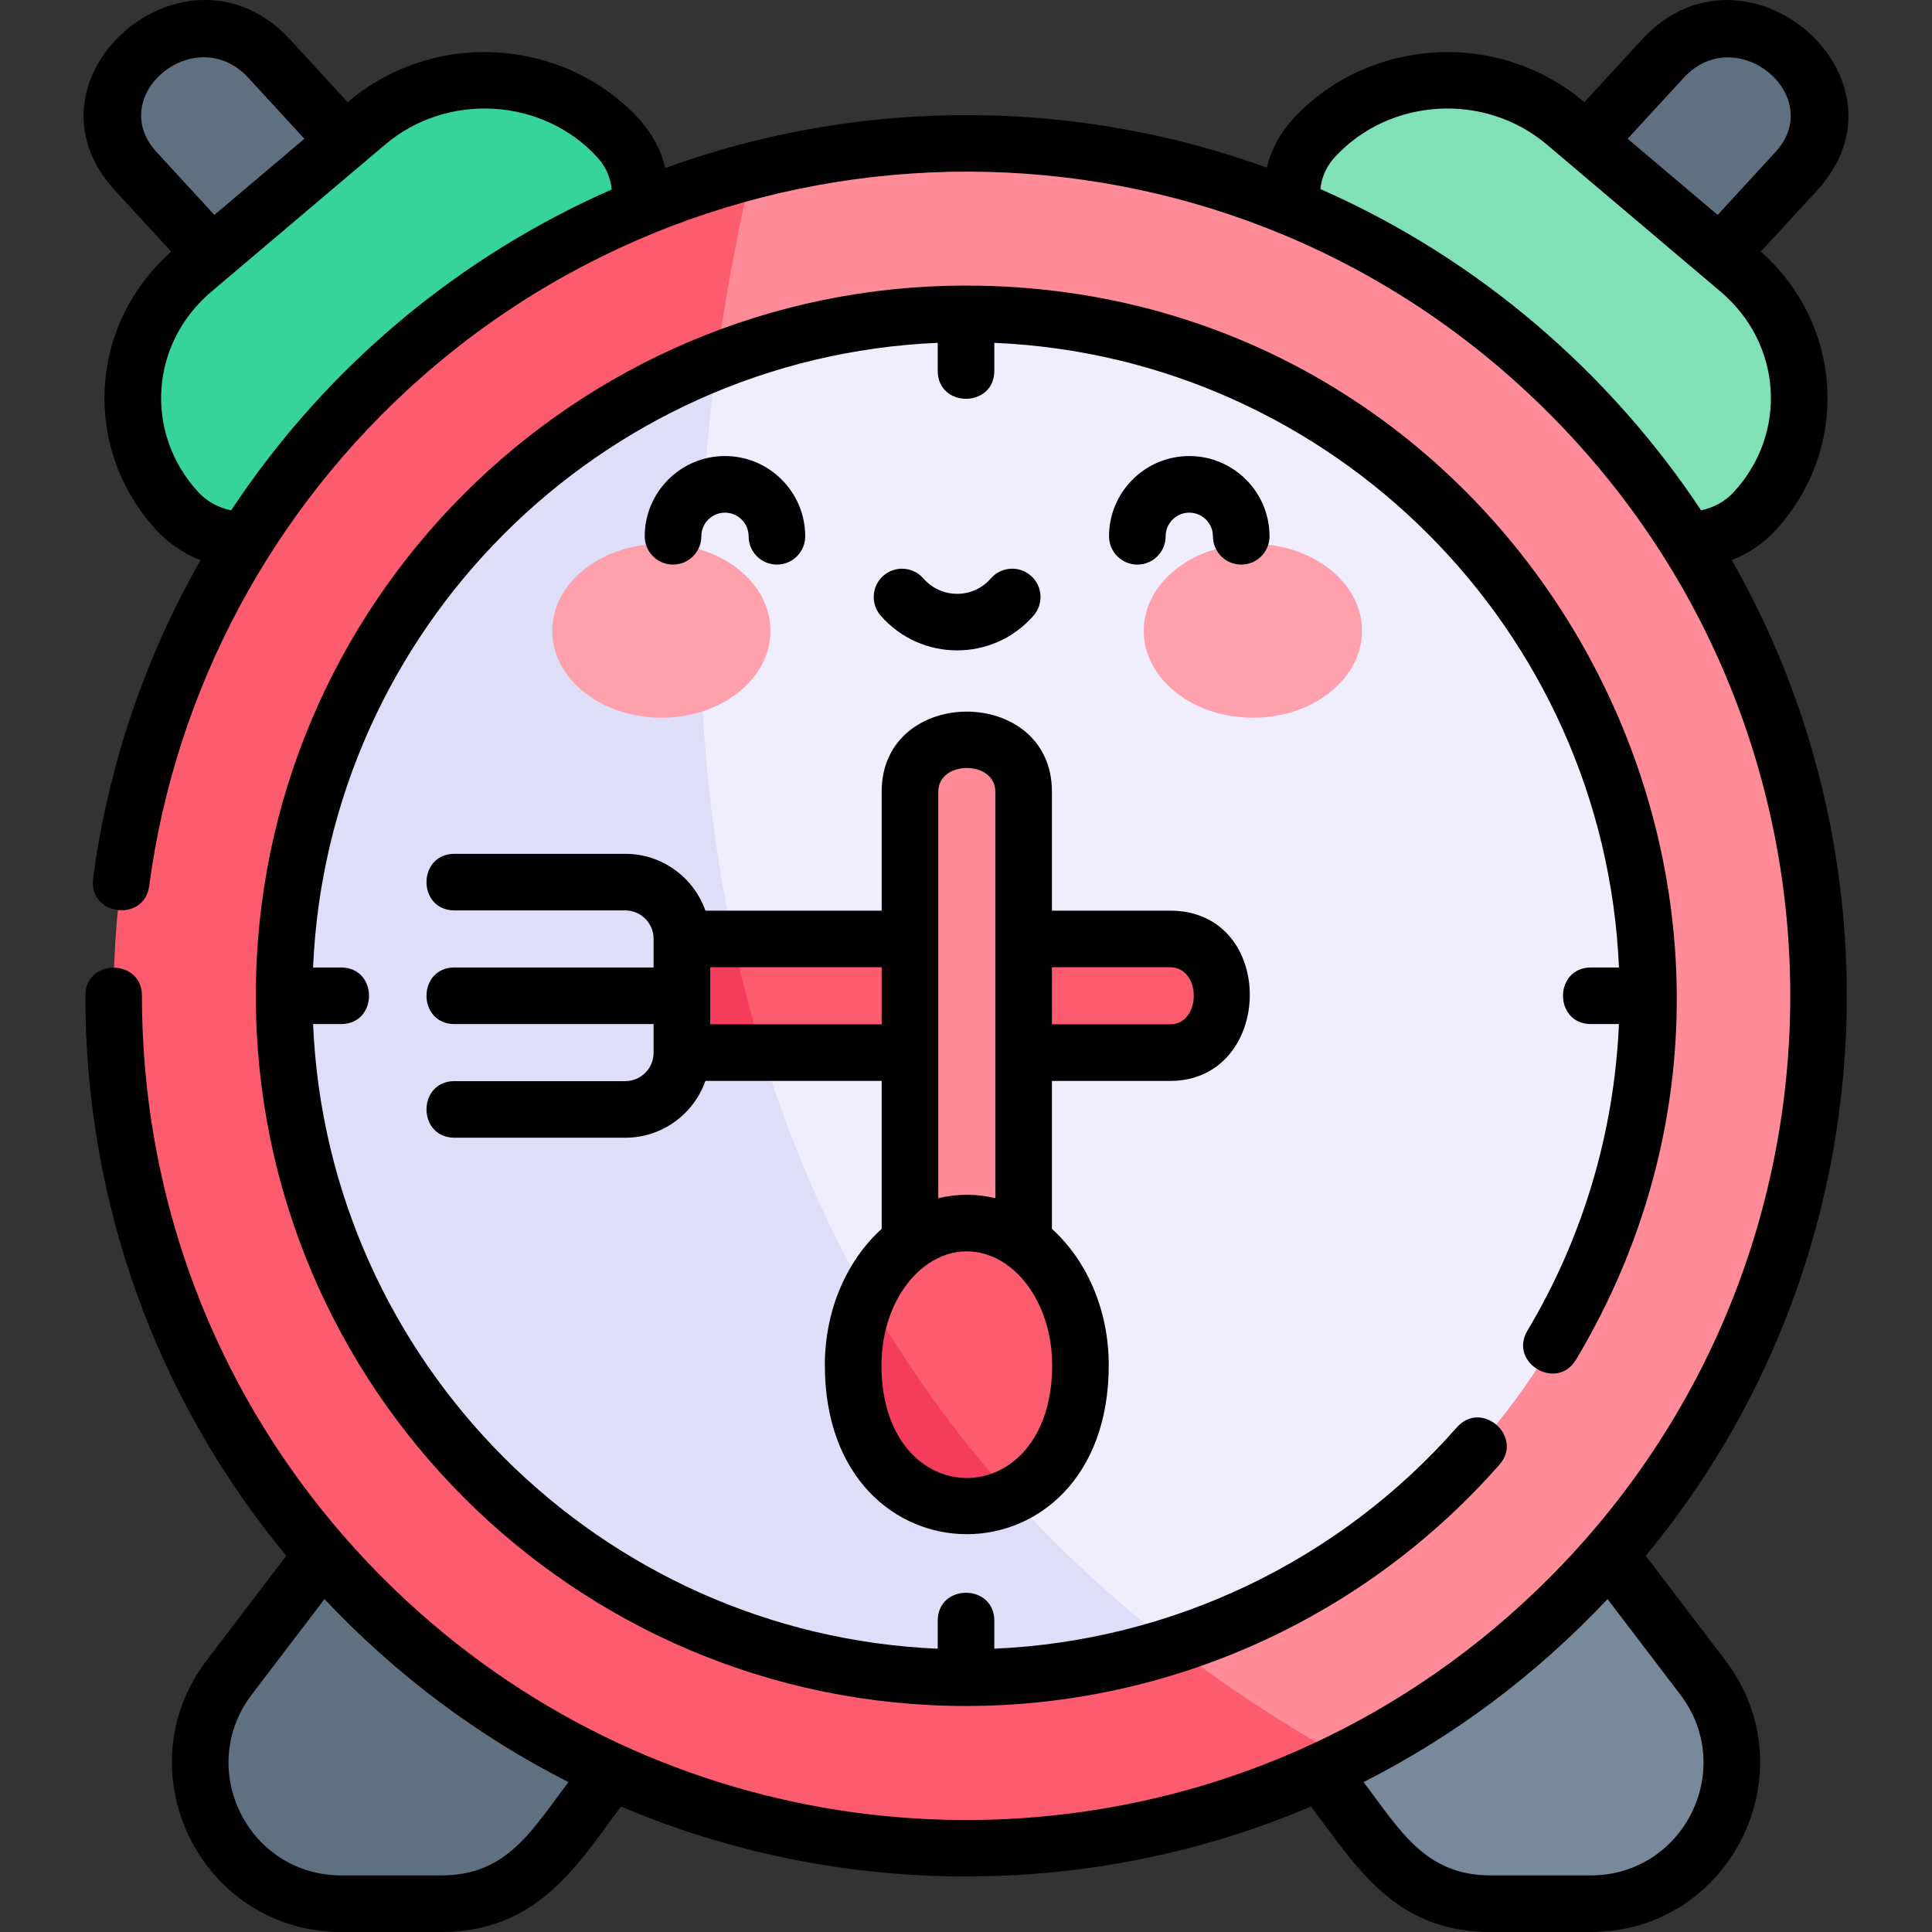
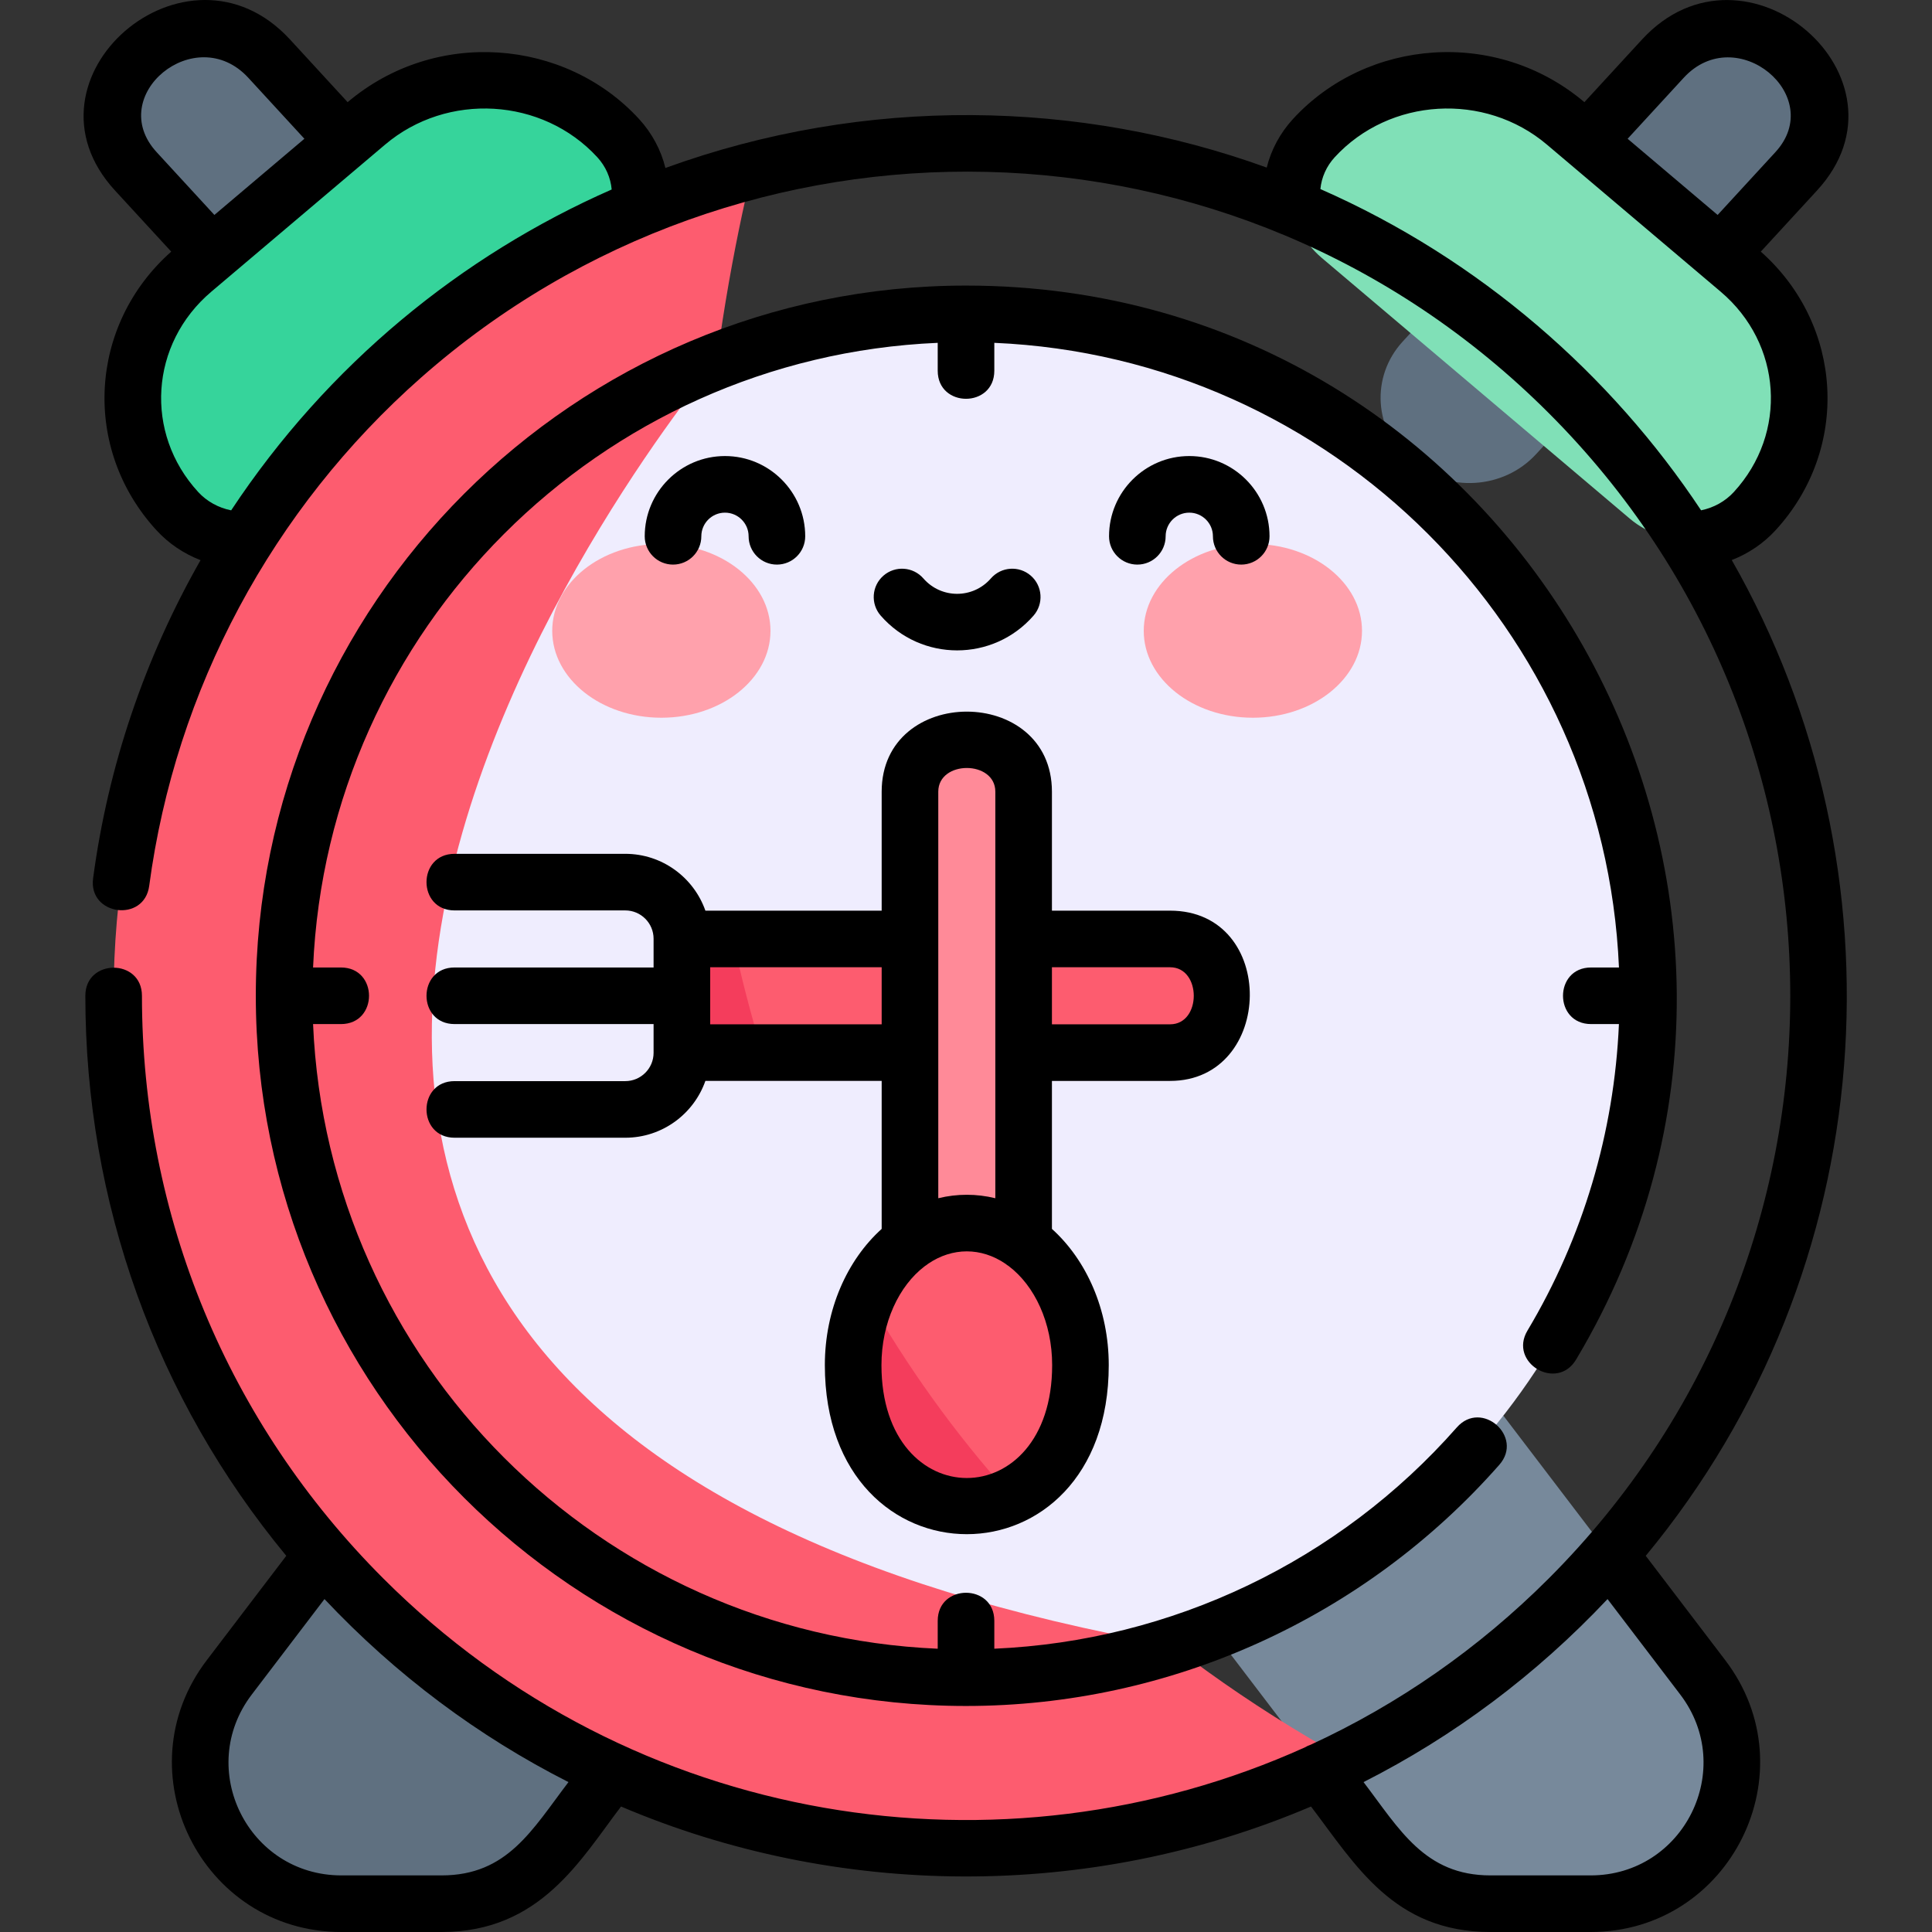
<svg xmlns="http://www.w3.org/2000/svg" id="Capa_1" enable-background="new 0 0 511.988 511.988" height="512" viewBox="0 0 511.988 511.988" width="512">
  <rect x="0" y="0" width="511.988" height="511.988" fill="#333333" stroke="none" />
  <g>
    <path d="m117.023 504.479h-26.55c-30.912 0-48.446-35.404-29.712-59.992l74.763-98.126h120.471l-109.259 143.402c-7.066 9.273-18.055 14.716-29.713 14.716z" fill="#5f7080" />
    <path d="m394.965 504.479h26.55c30.912 0 48.446-35.404 29.712-59.992l-74.763-98.126h-120.47l109.258 143.402c7.066 9.273 18.055 14.716 29.713 14.716z" fill="#77899b" />
    <path d="m138.159 122.358c9.75-8.254 10.681-22.528 2.078-31.882l-68.928-74.957c-20.729-22.542-56.037 7.347-35.308 29.889l68.928 74.956c8.602 9.354 23.479 10.247 33.23 1.994z" fill="#5f7080" />
    <path d="m373.829 122.358c-9.75-8.254-10.681-22.528-2.078-31.882l68.928-74.956c20.729-22.542 56.037 7.346 35.308 29.888l-68.928 74.956c-8.602 9.354-23.48 10.247-33.23 1.994z" fill="#5f7080" />
    <path d="m431.899 137.441-81.647-69.114c-9.708-8.218-10.635-22.431-2.069-31.745 17.242-18.75 47.061-20.539 66.603-3.996l46.035 38.969c19.542 16.542 21.407 45.152 4.165 63.902-8.565 9.313-23.379 10.202-33.087 1.984z" fill="#80e0b7" />
    <path d="m80.089 137.441 81.647-69.114c9.708-8.218 10.635-22.431 2.069-31.745-17.242-18.75-47.061-20.539-66.603-3.996l-46.035 38.968c-19.542 16.542-21.407 45.152-4.165 63.902 8.565 9.314 23.379 10.203 33.087 1.985z" fill="#36d49b" />
-     <path d="m481.874 263.878c0 88.59-51 165.27-125.24 202.27-359.45-95.79-157.33-420.99-157.33-420.99 18.11-4.68 37.11-7.17 56.69-7.17 124.75 0 225.88 101.14 225.88 225.89z" fill="#ff8a98" />
    <path d="m356.634 466.148c-30.3 15.11-64.48 23.61-100.64 23.61-124.75 0-225.88-101.13-225.88-225.88 0-105.17 71.88-193.56 169.19-218.72-17.89 74.43-52.9 304.1 157.33 420.99z" fill="#fd5c6f" />
    <path d="m431.254 263.878 5.3 7.5c-3.16 77.4-55.01 142.25-125.74 164.73-354.44-63.15-120.88-340.49-120.88-340.49 18.26-7.17 37.96-11.46 58.56-12.3l7.5 6.72 7.5-6.72c93.83 3.83 169.23 79.23 173.06 173.06z" fill="#efedfe" />
-     <path d="m310.814 436.108c-15.02 4.78-30.88 7.65-47.32 8.32l-7.29-4.89-7.71 4.89c-93.83-3.83-169.23-79.22-173.06-173.05l5.21-7.5-5.21-7.5c2.99-73.24 49.58-135.25 114.5-160.76-12.04 89.66-8.51 240.72 120.88 340.49z" fill="#dedef9" />
    <path d="m323.754 262.508v2.74c0 7.56-6.12 13.69-13.68 13.69h-119.37v-30.12h119.37c7.56 0 13.68 6.13 13.68 13.69z" fill="#fd5c6f" />
    <path d="m188.2 278.993c0-.1 0-.055 13.864-.055-3.1-10.06-5.68-20.12-7.82-30.12h-6.044c0-1.648 0 27.832 0 30.175z" fill="#f43d5c" />
    <path d="m254.832 196.11h2.744c7.559 0 13.687 6.128 13.687 13.687v129.372h-30.118v-129.372c0-7.559 6.128-13.687 13.687-13.687z" fill="#ff8a98" />
    <path d="m286.324 361.758c0 20.203-13.06 37.65-30.12 37.65-23.188 0-37.261-31.192-26.39-55.81 5.13-11.62 15.03-19.49 26.39-19.49 16.63 0 30.12 16.86 30.12 37.65z" fill="#fd5c6f" />
    <path d="m267.924 396.448c-20.002 10.557-41.84-8.003-41.84-34.69 0-6.58 1.35-12.77 3.73-18.16 10.36 18.21 22.94 35.97 38.11 52.85z" fill="#f43d5c" />
    <g fill="#ffa1ac">
      <ellipse cx="175.263" cy="167.171" rx="28.919" ry="23.03" />
      <ellipse cx="332.016" cy="167.171" rx="28.92" ry="23.03" />
    </g>
  </g>
  <g>
    <path d="m436.128 412.301c62.951-76.125 69.564-181.993 22.794-263.885 4.394-1.707 8.376-4.378 11.586-7.872 19.839-21.576 18.045-54.418-3.889-73.86l14.886-16.186c27.334-29.69-19.011-69.734-46.349-40.047l-15.288 16.622c-23.266-19.693-57.638-16.848-77.204 4.441-3.442 3.746-5.801 8.174-6.978 12.895-49.483-17.932-106.198-19.188-159.351.105-1.169-4.761-3.539-9.227-7.007-13.001-19.542-21.263-53.919-24.156-77.203-4.439l-15.291-16.627c-27.342-29.696-73.689 10.351-46.347 40.048l14.889 16.189c-21.959 19.465-23.715 52.298-3.892 73.858 3.229 3.514 7.238 6.197 11.66 7.903-14.733 25.852-24.491 54.448-28.473 84.332-1.31 9.836 13.557 11.817 14.869 1.98 6.939-52.088 32.638-99.926 72.042-134.691 84.774-74.793 215.722-73.714 298.835 9.399 85.329 85.329 85.363 223.477 0 308.839-18.553 18.553-39.862 33.342-62.995 44.015-.539.177-1.066.411-1.566.718-80.451 36.342-178.298 21.247-244.278-44.733-41.209-41.209-63.963-96.069-63.963-154.419 0-9.923-15-9.923-15 0 0 54.8 18.767 106.713 53.248 148.412l-21.061 27.655c-22.489 29.51-1.427 72.036 35.676 72.036h26.55c26.157 0 36.818-19.174 47.546-33.253 57.144 24.325 123.864 25.108 182.848 0 11.771 15.449 21.935 33.253 47.546 33.253h26.55c37.102 0 58.165-42.525 35.677-72.035zm-370.331-391.696 14.869 16.168-23.852 20.189-15.29-16.624c-13.815-15.006 10.31-34.897 24.273-19.733zm-4.538 114.639c-3.367-.675-6.44-2.359-8.731-4.853-14.34-15.597-12.839-39.282 3.485-53.1l46.043-38.972c16.479-13.961 41.703-12.461 56.229 3.342 2.233 2.431 3.536 5.426 3.815 8.555-39.751 17.468-75.263 46.358-100.841 85.028zm384.935-114.636c13.963-15.161 37.989 4.837 24.273 19.732l-15.287 16.622-23.852-20.189zm-96.286 29.494c.301-3.087 1.596-6.039 3.801-8.439 14.528-15.805 39.753-17.305 56.232-3.34l46.04 38.97c16.306 13.803 17.844 37.484 3.482 53.102-2.275 2.477-5.324 4.158-8.668 4.841-23.857-35.966-58.51-66.504-100.887-85.134zm-232.88 446.886h-26.55c-24.75 0-38.745-28.261-23.744-47.946l19.254-25.282c19.032 20.207 40.85 36.434 64.659 48.502-9.617 12.622-16.16 24.726-33.619 24.726zm304.489 0h-26.55c-17.415 0-24.112-12.248-33.62-24.727 23.84-12.084 45.649-28.319 64.656-48.499l19.26 25.281c14.999 19.685 1.001 47.945-23.746 47.945z" />
    <path d="m417.667 360.295c74.376-124.465-15.416-284.616-161.67-284.616-103.777 0-188.206 84.429-188.206 188.206s84.429 188.206 188.206 188.206c54.069 0 105.582-23.297 141.331-63.917 6.557-7.448-4.704-17.359-11.26-9.91-31.245 35.502-75.573 56.611-122.571 58.649v-7.381c0-9.923-15-9.923-15 0v7.386c-89.551-3.835-161.698-75.982-165.534-165.533h7.386c9.923 0 9.923-15 0-15h-7.386c3.835-89.552 75.982-161.698 165.534-165.534v7.387c0 9.923 15 9.923 15 0v-7.387c89.551 3.835 161.698 75.982 165.534 165.534h-7.386c-9.923 0-9.923 15 0 15h7.377c-1.238 28.693-9.538 56.627-24.232 81.215-5.088 8.519 7.787 16.212 12.877 7.695z" />
    <path d="m310.077 286.448c27.726 0 28.61-45.12 0-45.12h-31.311v-31.52c0-28.299-45.119-28.299-45.119 0v31.52h-46.714c-3.079-8.761-11.431-15.061-21.23-15.061h-45.235c-9.923 0-9.923 15 0 15h45.235c4.136 0 7.5 3.364 7.5 7.5v7.618h-52.735c-9.923 0-9.923 15 0 15h52.735v7.618c0 4.136-3.364 7.5-7.5 7.5h-45.235c-9.923 0-9.923 15 0 15h45.235c9.797 0 18.148-6.297 21.229-15.055h46.716v39.216c-9.137 8.244-15.059 21.359-15.059 36.104 0 59.729 75.235 59.729 75.235 0 0-14.744-5.921-27.859-15.058-36.103v-39.216h31.311zm0-30.12c8.37 0 8.37 15.12 0 15.12h-31.311v-15.12zm-121.87 15.12v-15.12h45.44v15.12zm45.382 90.319c0-11.237 4.64-21.05 11.496-26.235.31-.192.607-.401.885-.634 6.435-4.374 14.042-4.373 20.476.002.276.232.572.44.88.63 6.858 5.184 11.499 14.999 11.499 26.237-.001 39.885-45.236 39.885-45.236 0zm15.059-44.23v-107.729c0-8.384 15.119-8.384 15.119 0v107.729c-4.971-1.222-10.149-1.222-15.119 0z" />
    <path d="m185.855 142.12c0-3.455 2.811-6.265 6.266-6.265 3.454 0 6.265 2.81 6.265 6.265 0 4.142 3.357 7.5 7.5 7.5s7.5-3.358 7.5-7.5c0-11.726-9.539-21.265-21.265-21.265s-21.266 9.539-21.266 21.265c0 4.142 3.357 7.5 7.5 7.5s7.5-3.358 7.5-7.5z" />
    <path d="m336.43 142.12c0-11.726-9.539-21.265-21.265-21.265s-21.265 9.54-21.265 21.265c0 4.142 3.357 7.5 7.5 7.5s7.5-3.358 7.5-7.5c0-3.455 2.811-6.265 6.266-6.265 3.454 0 6.265 2.81 6.265 6.265 0 4.142 3.357 7.5 7.5 7.5s7.499-3.358 7.499-7.5z" />
    <path d="m273.898 163.137c2.722-3.123 2.396-7.86-.727-10.582-3.125-2.721-7.859-2.396-10.582.727-4.744 5.446-13.149 5.446-17.894 0-2.722-3.123-7.46-3.447-10.582-.727-3.122 2.722-3.448 7.459-.727 10.582 10.716 12.292 29.797 12.292 40.512 0z" />
  </g>
</svg>